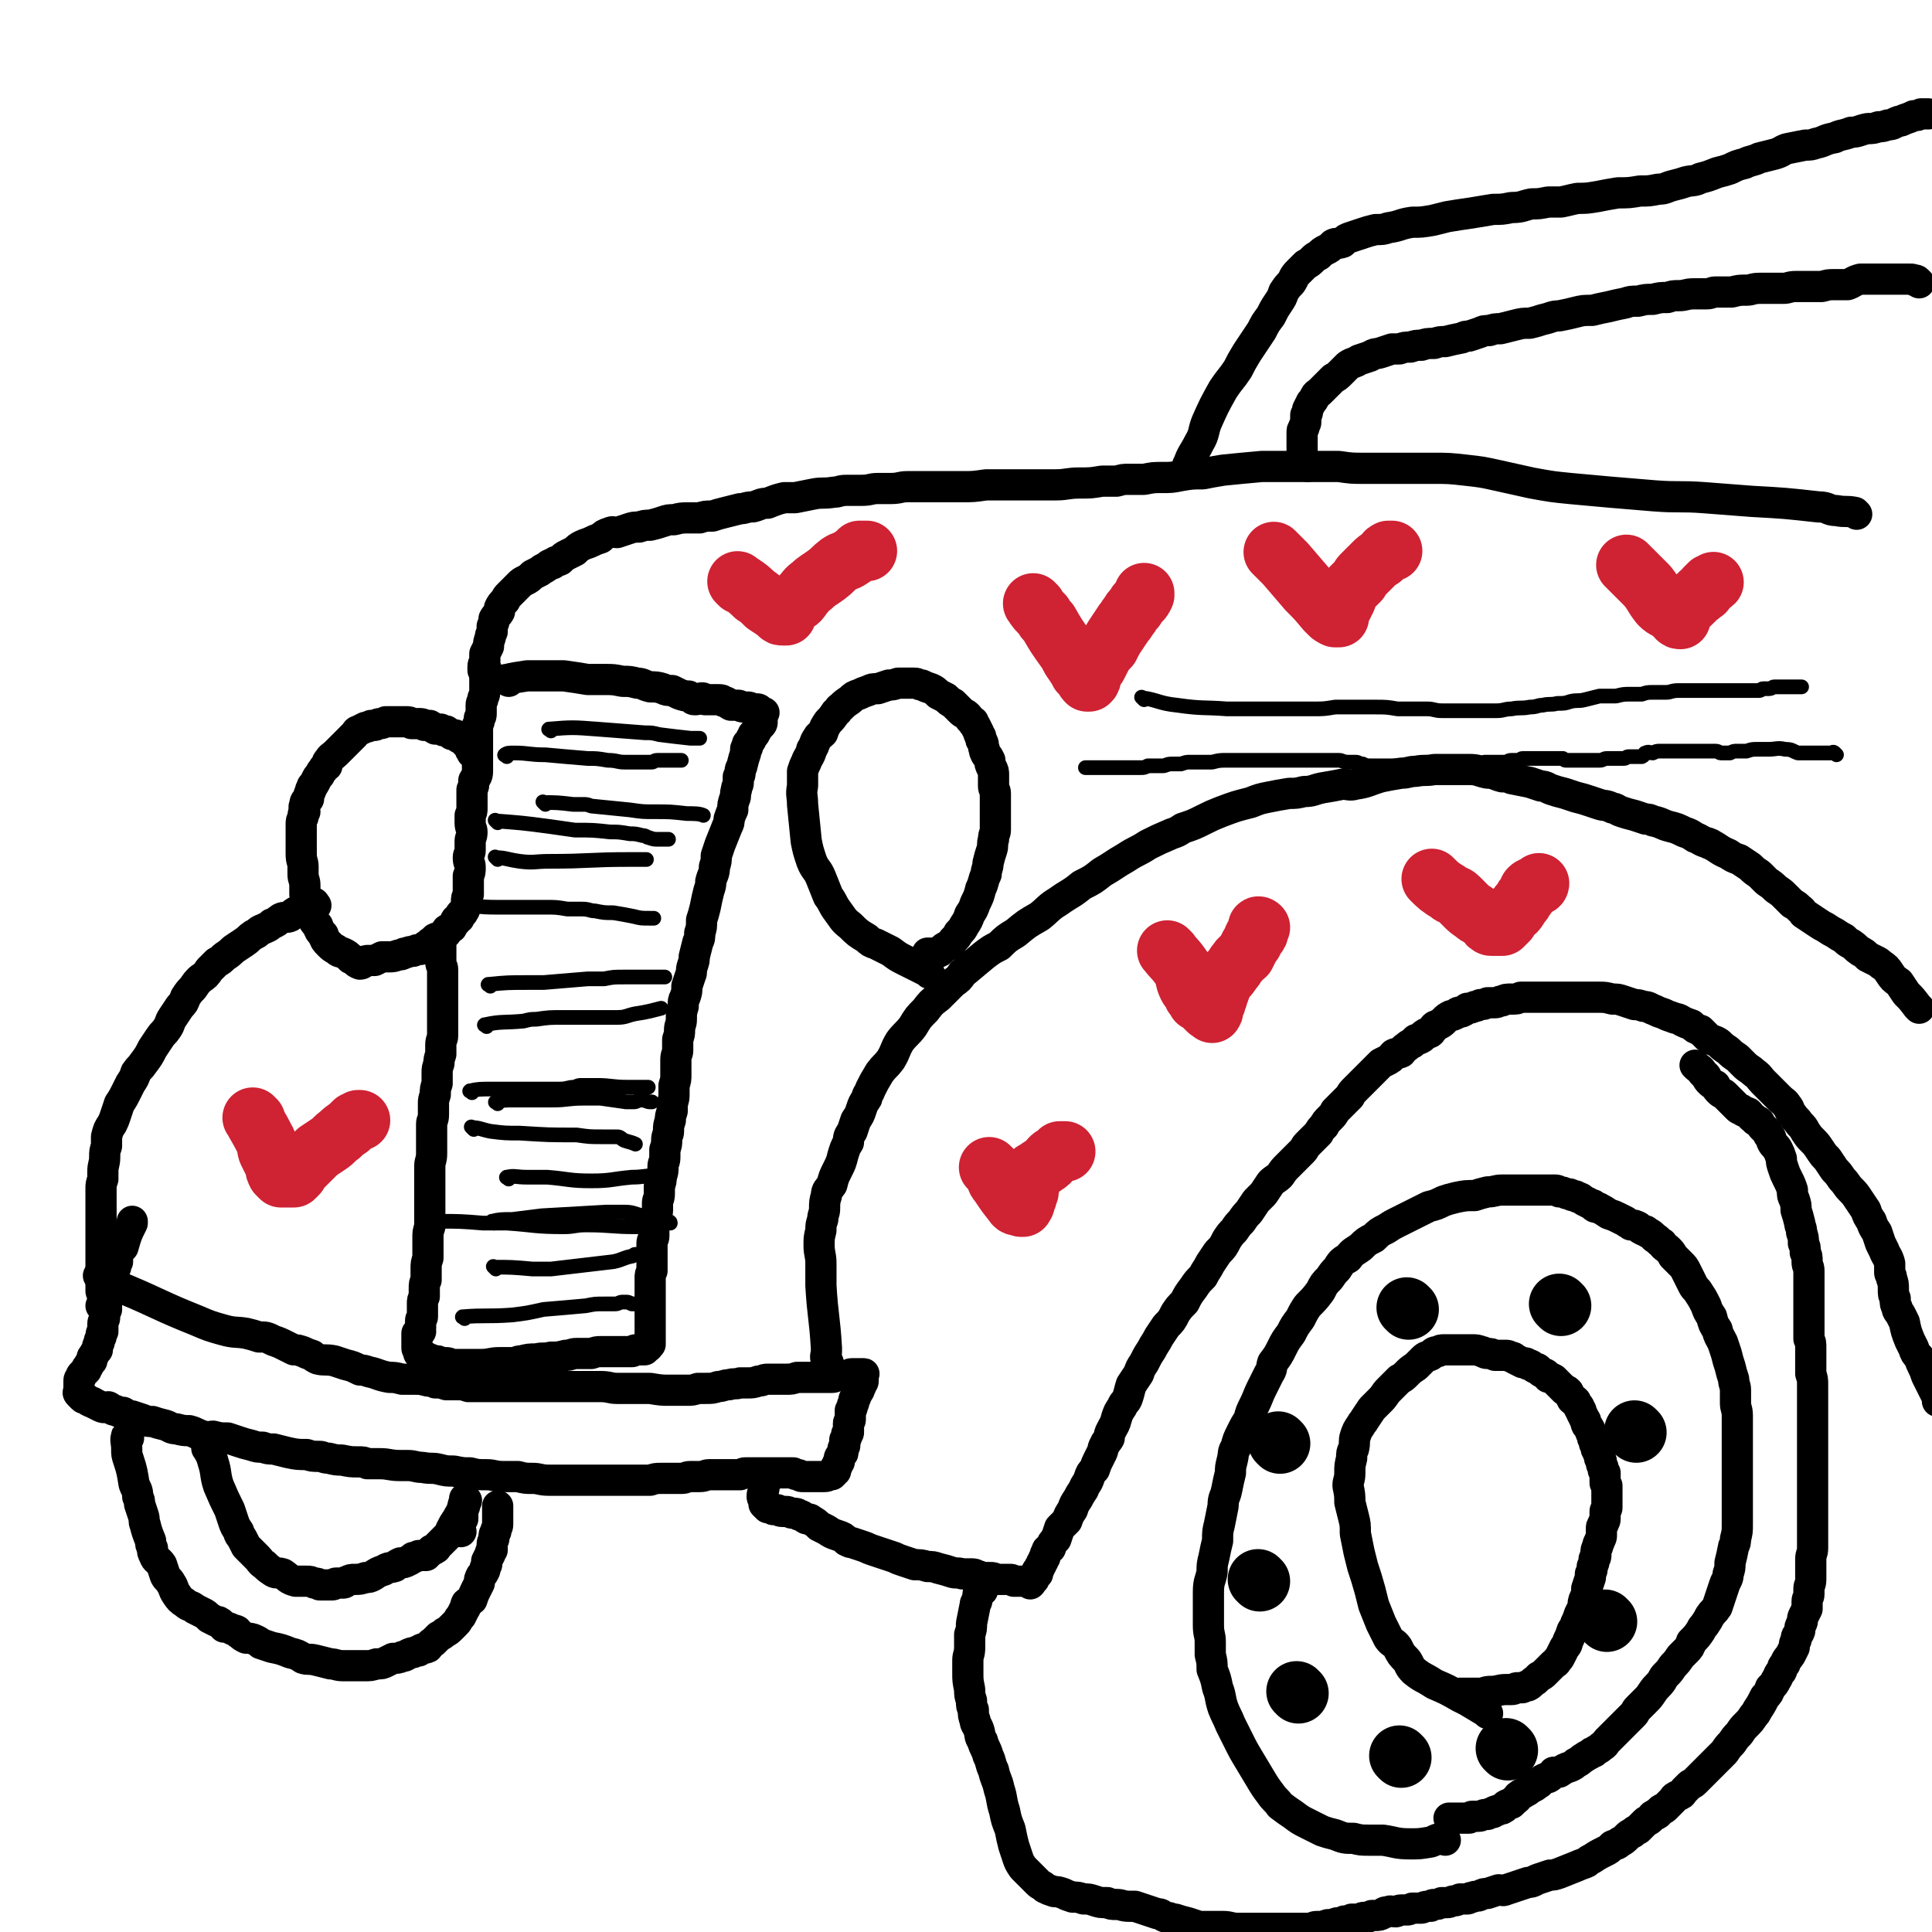
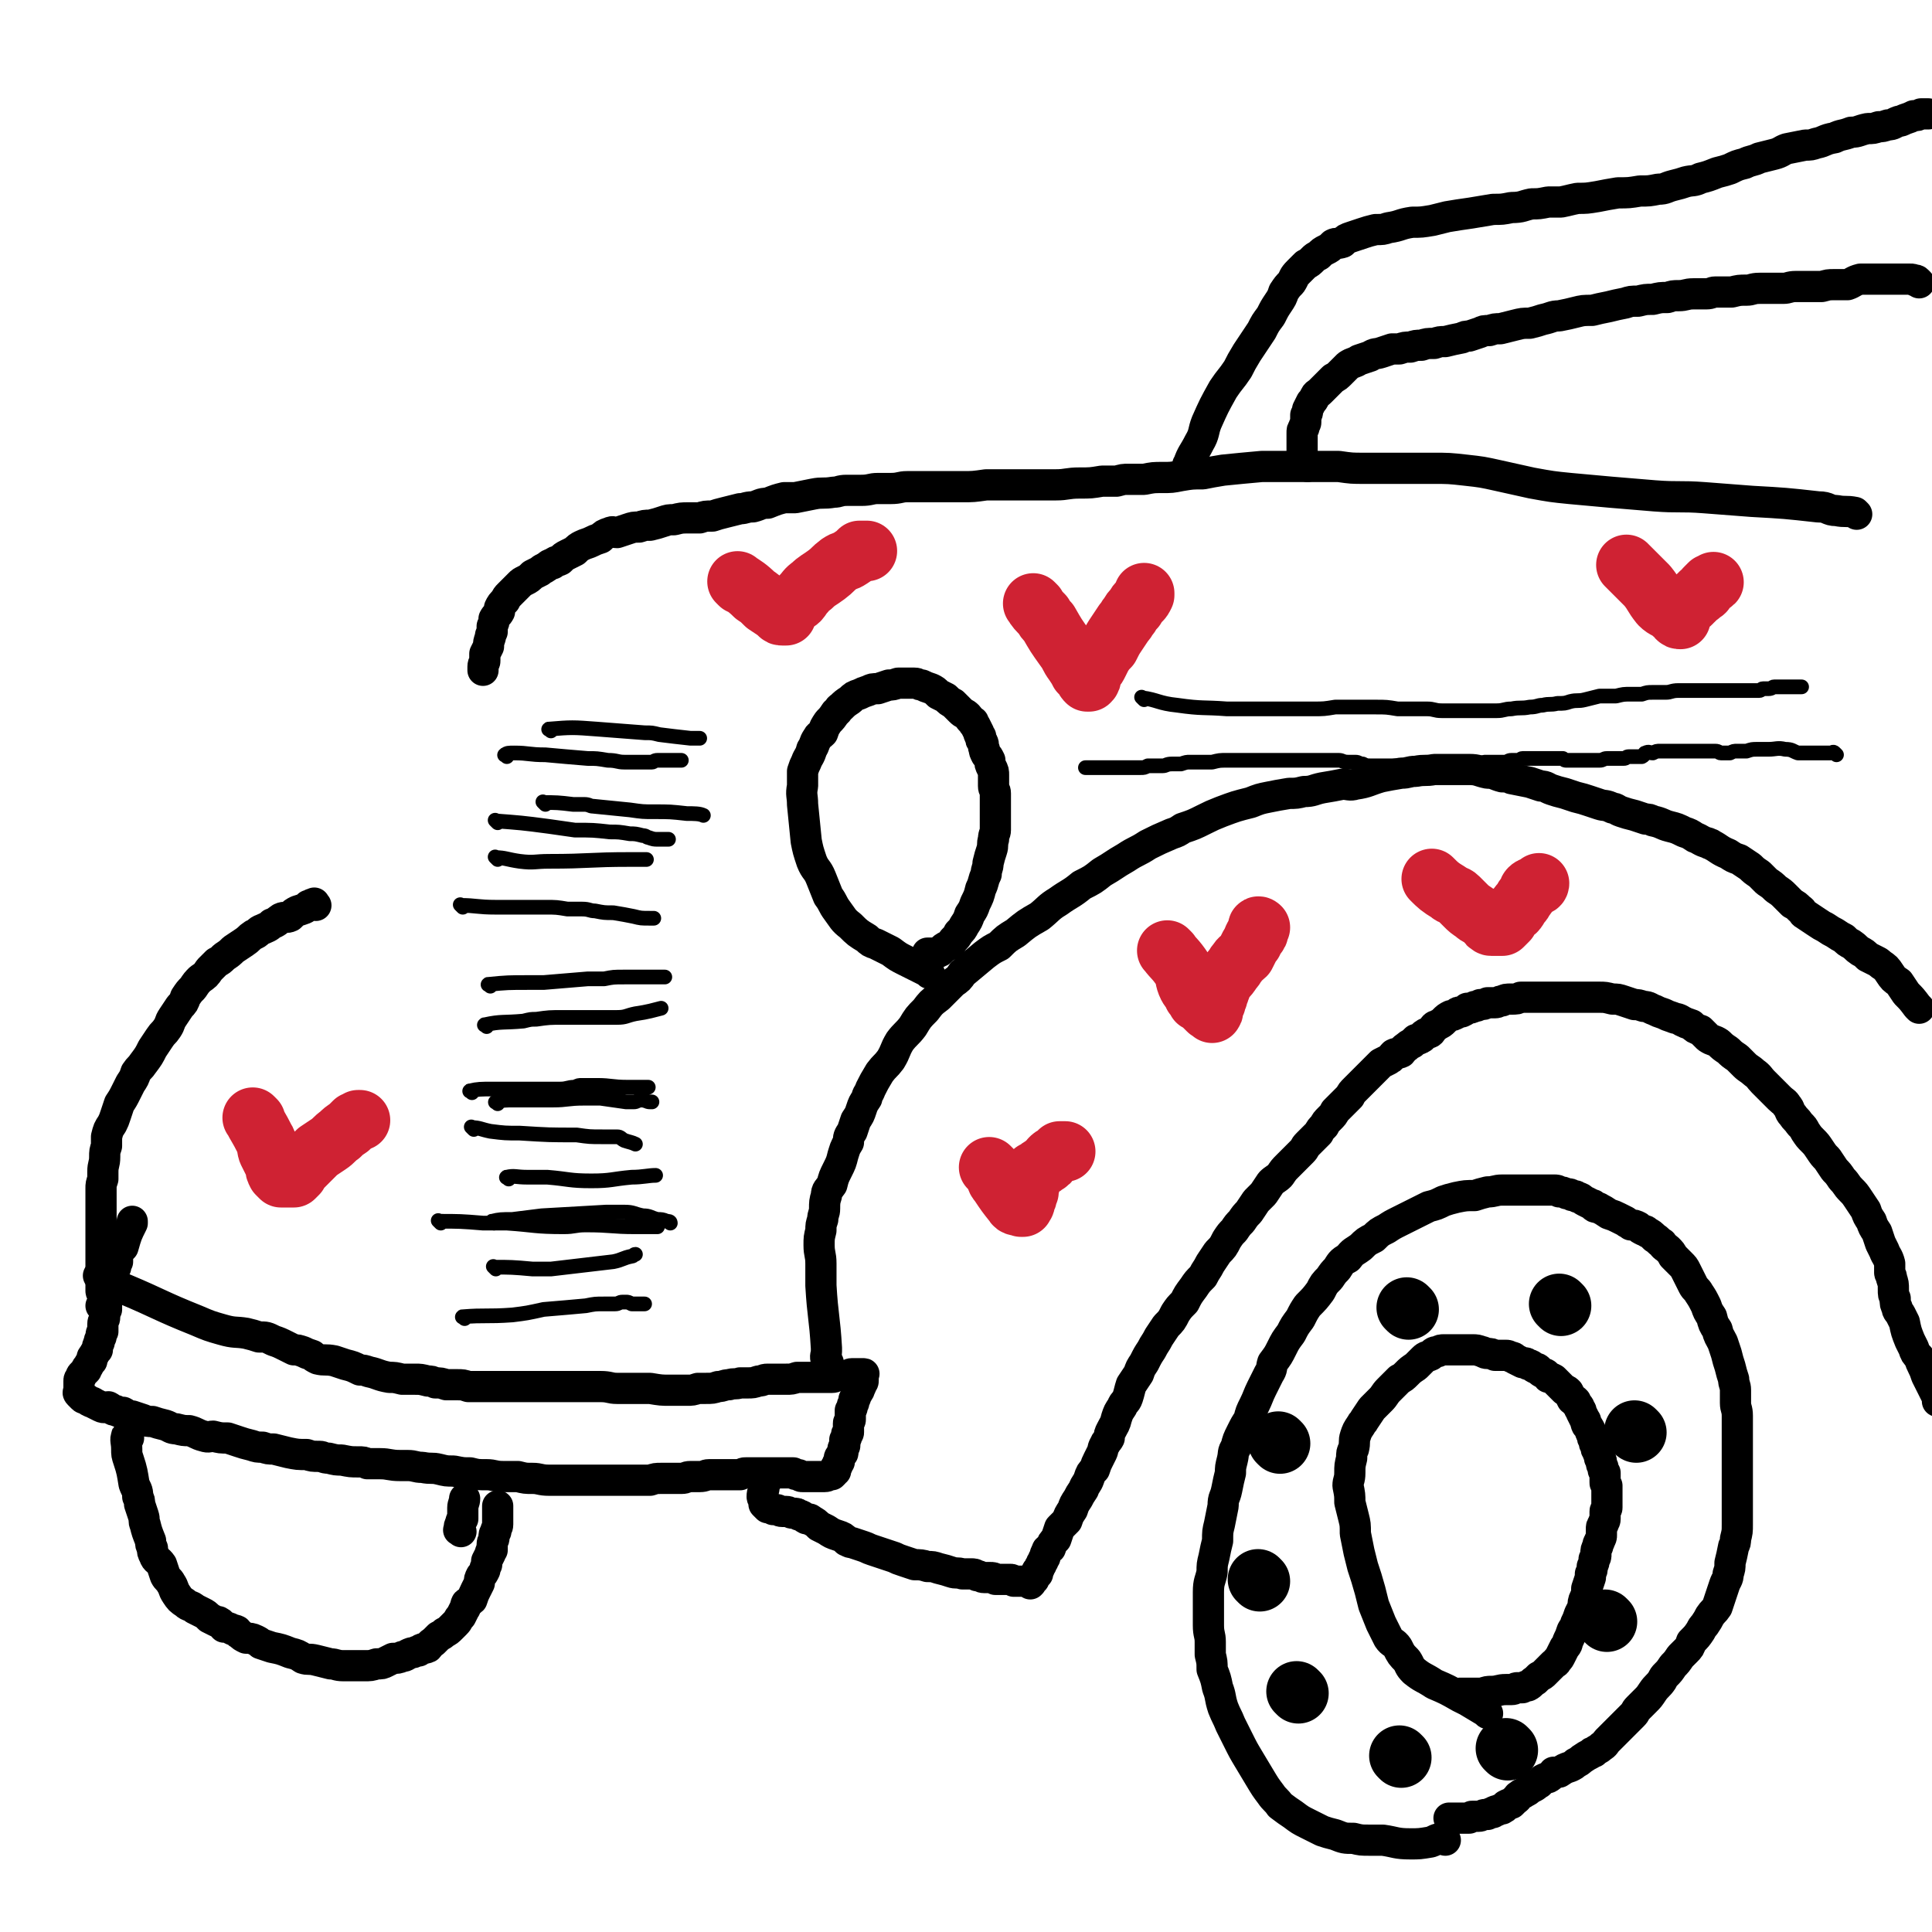
<svg xmlns="http://www.w3.org/2000/svg" viewBox="0 0 1052 1052" version="1.1">
  <g fill="none" stroke="#000000" stroke-width="17" stroke-linecap="round" stroke-linejoin="round">
    <path d="M1011,280c-1,-1 -1,-1 -1,-1 -5,-1 -5,0 -10,-1 -5,0 -4,-2 -10,-2 -18,-2 -18,-2 -36,-3 -13,-1 -13,-1 -26,-2 -13,-1 -14,0 -27,-1 -12,-1 -12,-1 -24,-2 -11,-1 -11,-1 -22,-2 -10,-1 -10,-1 -21,-3 -9,-2 -9,-2 -18,-4 -9,-2 -9,-2 -18,-3 -9,-1 -9,-1 -18,-1 -10,0 -10,0 -20,0 -9,0 -9,0 -17,0 -7,0 -7,0 -14,-1 -6,0 -6,0 -13,0 -9,0 -9,0 -19,0 -5,0 -5,0 -10,0 -11,1 -11,1 -21,2 -6,1 -6,1 -11,2 -6,0 -6,0 -12,1 -5,1 -5,1 -10,1 -5,0 -5,0 -10,1 -4,0 -4,0 -8,0 -4,0 -3,0 -7,1 -4,0 -4,0 -8,0 -6,1 -6,1 -12,1 -7,0 -7,1 -13,1 -8,0 -8,0 -16,0 -6,0 -6,0 -12,0 -5,0 -5,0 -10,0 -7,1 -7,1 -13,1 -5,0 -5,0 -9,0 -6,0 -6,0 -11,0 -5,0 -5,0 -10,0 -4,0 -4,1 -9,1 -3,0 -3,0 -7,0 -4,0 -4,1 -9,1 -4,0 -4,0 -8,0 -4,0 -4,1 -7,1 -6,1 -6,0 -11,1 -5,1 -5,1 -10,2 -3,0 -3,0 -6,0 -4,1 -4,1 -9,3 -4,0 -4,1 -8,2 -4,0 -4,1 -7,1 -4,1 -4,1 -8,2 -4,1 -4,1 -7,2 -4,0 -4,0 -7,1 -3,0 -3,0 -6,0 -4,0 -4,0 -8,1 -3,0 -3,0 -6,1 -3,1 -3,1 -7,2 -3,0 -3,0 -6,1 -3,0 -3,0 -6,1 -3,1 -3,1 -6,2 -2,0 -2,-1 -4,0 -3,1 -3,1 -5,3 -3,1 -3,1 -5,2 -2,1 -3,1 -5,2 -2,1 -2,1 -4,3 -2,1 -2,1 -4,2 -2,1 -2,1 -4,3 -2,1 -2,0 -4,2 -2,0 -2,1 -4,2 -1,1 -1,0 -3,2 -2,1 -2,1 -4,2 -2,2 -2,2 -4,3 -2,1 -2,1 -3,2 -2,2 -2,2 -3,3 -2,2 -2,2 -3,3 -1,1 -1,1 -2,3 -2,2 -2,2 -3,4 0,1 0,1 0,2 -1,2 -2,2 -3,4 0,2 0,2 -1,4 0,2 0,2 0,3 -1,2 -1,2 -1,3 -1,3 -1,3 -1,5 -1,2 -1,2 -2,4 0,2 0,2 0,4 0,1 -1,1 -1,3 0,0 0,1 0,2 " />
-     <path d="M265,365c-1,-1 -1,-2 -1,-1 -1,0 0,1 0,2 0,1 0,1 0,2 0,2 0,2 0,4 0,2 0,2 0,3 0,3 0,3 -1,5 0,2 -1,2 -1,4 0,2 0,2 0,4 0,2 0,2 -1,3 0,2 0,2 -1,4 0,2 0,2 0,4 0,3 0,3 0,5 0,3 0,3 0,6 0,2 0,2 0,5 0,2 0,2 0,5 0,3 -1,3 -2,5 0,3 0,3 -1,5 0,3 0,3 0,6 0,2 0,2 0,4 0,2 0,2 -1,4 0,2 0,2 0,4 0,3 1,3 1,5 0,3 -1,3 -1,5 0,3 0,3 0,5 0,2 -1,2 -1,4 0,3 1,3 1,5 0,3 0,3 -1,5 0,3 0,3 0,5 0,2 0,2 0,5 -1,2 -1,2 -1,4 0,2 0,2 -1,4 0,1 -1,1 -1,2 -2,1 -1,1 -2,3 -1,1 -2,0 -2,2 -1,1 -1,1 -2,3 0,0 -1,0 -2,1 -1,0 -1,1 -1,2 -2,1 -1,1 -3,2 -1,1 -1,0 -3,1 -1,1 -1,1 -2,2 -1,0 -1,1 -3,2 -1,1 -1,1 -3,2 -2,0 -2,0 -4,1 -3,0 -3,1 -5,1 -1,1 -2,1 -3,1 -3,1 -3,1 -5,1 -2,0 -2,0 -4,0 -2,1 -2,1 -4,2 -2,0 -2,0 -4,0 -2,0 -2,2 -4,2 -3,-1 -2,-2 -5,-3 -2,-2 -2,-2 -4,-3 -2,-1 -2,0 -4,-2 -2,-1 -2,-1 -4,-3 -2,-2 -2,-2 -3,-5 -2,-2 -2,-2 -3,-5 -2,-2 -2,-2 -3,-5 -2,-3 -2,-3 -2,-5 -1,-4 -1,-4 -2,-7 0,-3 0,-3 0,-5 0,-3 -1,-3 -1,-6 0,-2 0,-2 0,-4 0,-3 -1,-3 -1,-7 0,-2 0,-2 0,-4 0,-2 0,-2 0,-4 0,-2 0,-2 0,-4 0,-2 0,-2 0,-4 0,-2 0,-2 1,-4 0,-2 0,-2 1,-3 0,-2 -1,-2 0,-4 0,-2 1,-2 2,-3 0,-2 0,-2 1,-4 0,-2 1,-1 1,-3 1,-1 1,-1 2,-3 1,-2 1,-2 2,-3 1,-2 1,-2 2,-3 0,-1 1,-1 2,-2 0,-2 0,-2 1,-3 1,-2 2,-2 4,-4 1,-1 1,-1 2,-2 1,-1 1,-1 3,-3 1,-1 1,-1 3,-3 1,-1 1,-1 2,-2 1,-1 1,-2 2,-2 2,-1 2,-1 4,-2 1,0 1,0 3,-1 1,0 1,0 2,0 1,0 1,-1 3,-1 1,0 1,0 3,-1 1,0 1,0 2,0 1,0 1,0 3,0 2,0 2,0 3,0 2,0 2,0 3,0 2,0 2,0 3,1 2,0 2,0 4,0 2,0 2,0 3,1 1,0 1,0 3,0 2,1 1,1 3,2 1,0 1,0 3,0 1,1 1,1 3,1 1,1 2,1 3,2 2,0 2,0 3,1 1,1 1,1 2,1 2,1 1,1 3,3 0,0 0,0 0,0 1,1 1,1 2,2 0,1 0,1 0,1 0,1 1,0 1,1 0,0 0,0 0,1 " />
-     <path d="M277,371c-1,-1 -2,-1 -1,-1 4,-1 5,-1 11,-2 4,0 4,0 9,0 3,0 3,0 6,0 3,0 3,0 5,0 7,1 7,1 13,2 5,0 5,0 10,0 4,0 4,0 9,1 4,0 4,0 8,1 3,0 3,1 7,2 3,0 4,0 7,1 2,1 2,1 5,1 2,1 2,1 4,2 3,1 3,1 5,1 2,1 2,2 3,2 2,0 2,0 4,-1 1,0 1,0 2,1 1,0 1,0 2,0 3,0 3,0 5,0 2,0 2,0 3,1 2,0 2,1 4,2 2,0 2,0 4,0 1,0 1,1 3,1 1,0 1,0 2,0 1,0 1,0 3,1 1,0 1,0 2,0 1,0 1,0 2,1 0,0 0,1 0,1 0,0 1,0 2,0 0,0 -1,0 -1,1 0,1 0,1 0,2 0,0 0,0 0,1 0,0 0,0 0,1 0,0 0,0 0,0 0,1 0,1 -1,2 0,0 0,0 -1,1 0,0 0,0 -1,1 0,1 0,1 -1,2 0,1 0,1 -1,1 0,1 0,1 -1,2 0,1 0,1 -1,2 0,0 0,0 -1,1 0,1 0,1 0,2 0,0 -1,0 -1,1 0,1 0,1 0,2 -1,3 -1,3 -2,7 0,1 -1,1 -1,3 0,2 0,2 -1,3 0,2 0,2 0,3 0,2 -1,2 -1,4 -1,3 0,3 -1,5 -1,3 -1,3 -1,6 -1,2 -1,2 -2,5 0,2 0,2 -1,4 -2,5 -2,5 -4,10 -1,3 -1,3 -2,6 0,3 0,3 -1,6 0,4 -1,4 -2,8 0,2 0,2 -1,5 -1,4 -1,4 -2,9 -1,4 -1,4 -2,7 0,4 0,4 -1,7 0,3 0,3 -1,5 -1,4 -1,4 -2,8 0,2 0,2 -1,5 -1,3 0,3 -1,5 -1,3 -1,3 -2,6 0,3 0,3 -1,6 -1,2 -1,2 -1,5 -1,3 -1,4 -1,7 0,3 -1,3 -1,6 0,2 0,2 -1,5 0,3 0,3 0,6 0,2 -1,2 -1,5 0,1 0,1 0,3 0,3 0,3 0,5 0,3 0,3 -1,6 0,2 0,2 0,4 0,3 0,3 -1,6 0,2 0,2 0,4 -1,3 -1,3 -1,5 -1,3 -1,3 -1,6 0,2 -1,2 -1,5 0,2 0,2 -1,5 0,2 0,2 0,4 0,3 -1,3 -1,5 0,3 0,3 -1,6 0,2 0,2 -1,5 0,2 0,2 0,4 0,3 -1,3 -1,5 0,2 0,2 0,4 0,2 -1,2 -1,4 -1,2 0,2 -1,4 0,2 0,2 0,3 0,2 0,2 0,3 0,2 -1,2 -1,4 0,2 0,2 0,4 0,1 0,1 0,3 0,1 0,1 0,3 0,1 0,1 0,3 0,1 0,1 0,2 -1,2 -1,2 -1,4 0,1 0,1 0,2 0,1 0,1 0,3 0,1 0,1 0,2 0,1 0,1 0,2 0,1 0,1 0,3 0,1 0,1 0,2 0,2 0,2 0,5 0,1 0,1 0,2 0,1 0,1 0,3 0,1 0,1 0,1 0,1 0,1 0,3 0,0 0,0 0,1 0,1 0,1 0,2 0,1 0,1 0,2 0,1 0,1 0,2 0,0 0,0 0,1 -1,1 -1,1 -1,1 0,1 -1,0 -1,1 0,0 0,0 -1,0 0,0 0,1 0,1 -1,0 -1,0 -1,0 -1,0 -1,0 -1,0 0,0 0,0 -1,0 0,0 0,0 -1,0 0,0 -1,0 -1,0 -1,0 -1,1 -2,1 -1,0 -1,0 -1,0 -1,0 -1,0 -2,0 -1,0 -1,0 -2,0 -1,0 -1,0 -2,0 -1,0 -1,0 -2,0 -1,0 -1,0 -3,0 -2,0 -2,0 -5,0 -2,0 -2,0 -5,1 -4,0 -4,0 -8,0 -3,0 -3,1 -6,1 -4,1 -4,1 -8,1 -4,1 -4,0 -8,1 -4,0 -4,0 -8,1 -3,0 -2,1 -5,1 -3,0 -3,0 -7,0 -5,0 -5,1 -10,1 -2,0 -2,0 -4,0 -2,0 -2,0 -4,0 -2,0 -2,0 -4,0 -2,0 -2,0 -4,0 -1,0 -1,-1 -3,-1 -1,0 -1,0 -3,0 -1,0 -1,-1 -2,-1 -1,0 -1,0 -2,0 -1,0 -1,-1 -2,-1 -1,0 -1,0 -2,-1 -1,0 -1,0 -2,-1 0,0 0,0 -1,0 0,0 0,0 -1,-1 0,0 0,0 0,-1 0,-1 -1,-1 -1,-2 0,0 0,0 0,-1 0,-1 0,-1 0,-1 0,-2 0,-2 0,-3 0,-1 0,-1 0,-1 0,-1 0,-1 0,-2 1,-1 1,0 2,-1 0,-1 -1,-1 0,-2 0,-1 0,-1 0,-2 0,-1 0,-1 0,-2 0,-1 1,-1 1,-2 0,-1 0,-1 0,-2 0,-1 0,-1 0,-2 0,-1 0,-1 0,-3 0,-2 0,-2 1,-4 0,-2 0,-2 0,-4 0,-3 0,-3 1,-5 0,-3 0,-3 0,-6 0,-3 0,-3 1,-6 0,-2 0,-2 0,-5 0,-3 0,-3 0,-6 0,-3 0,-3 1,-6 0,-3 0,-3 0,-6 0,-3 0,-3 0,-6 0,-2 0,-2 0,-5 0,-2 0,-2 0,-4 0,-2 0,-2 0,-4 0,-2 0,-2 0,-4 0,-2 0,-2 0,-4 0,-3 1,-3 1,-7 0,-2 0,-2 0,-5 0,-2 0,-2 0,-5 0,-3 0,-3 0,-6 0,-2 1,-2 1,-5 0,-3 0,-3 0,-6 0,-2 0,-2 1,-5 0,-3 0,-3 1,-6 0,-3 0,-3 0,-6 0,-2 0,-2 1,-5 0,-2 0,-2 1,-5 0,-2 0,-2 0,-5 0,-3 1,-3 1,-5 0,-3 0,-3 0,-5 0,-1 0,-1 0,-3 0,-3 0,-3 0,-7 0,-2 0,-2 0,-4 0,-3 0,-3 0,-5 0,-2 0,-2 0,-4 0,-2 0,-2 0,-5 0,-1 0,-2 0,-3 0,-2 -1,-2 -1,-4 0,-2 0,-2 0,-5 0,-2 0,-2 0,-4 0,-1 0,-2 0,-3 " />
    <path d="M506,530c-1,-1 -1,-1 -1,-1 -6,-3 -6,-3 -12,-6 -4,-2 -4,-2 -8,-5 -4,-2 -4,-2 -8,-4 -3,-1 -3,-1 -5,-3 -5,-3 -5,-3 -9,-7 -4,-3 -4,-4 -7,-8 -3,-4 -2,-4 -5,-8 -2,-5 -2,-5 -4,-10 -2,-5 -3,-4 -5,-9 -2,-6 -2,-6 -3,-11 -1,-10 -1,-10 -2,-20 0,-5 -1,-5 0,-10 0,-4 0,-4 0,-8 1,-3 1,-3 2,-5 1,-3 2,-3 3,-7 2,-3 1,-3 3,-6 1,-2 1,-1 3,-3 1,-3 1,-3 3,-6 2,-2 2,-2 4,-5 2,-1 1,-2 3,-3 2,-2 2,-2 5,-4 2,-2 2,-2 5,-3 2,-1 2,-1 5,-2 2,-1 2,-1 5,-1 3,-1 3,-1 6,-2 2,0 2,0 5,-1 2,0 2,0 4,0 3,0 3,0 5,0 2,0 2,1 4,1 2,1 2,1 5,2 2,1 2,1 4,3 2,1 2,1 4,2 2,2 2,2 4,3 2,2 2,2 4,4 2,2 2,1 4,3 1,1 1,2 3,3 0,1 0,1 1,2 1,2 1,2 2,4 0,1 0,1 1,2 0,2 0,2 1,3 1,2 0,2 1,4 0,1 0,1 1,3 1,1 1,1 2,3 0,2 0,2 1,4 1,2 1,2 1,4 0,1 0,1 0,2 0,2 0,2 0,4 0,2 1,2 1,4 0,2 0,2 0,4 0,2 0,2 0,5 0,2 0,2 0,5 0,3 0,3 0,6 0,2 -1,2 -1,5 -1,3 0,3 -1,6 -1,3 -1,3 -2,7 0,3 -1,3 -1,6 -2,4 -1,4 -3,8 -1,4 -1,4 -3,8 -1,3 -1,3 -3,6 -1,3 -1,3 -3,6 -1,2 -1,2 -3,4 -1,2 -1,2 -3,4 -1,2 -1,2 -3,3 -2,1 -2,1 -4,3 -1,0 -1,1 -3,1 -2,0 -2,0 -3,0 -1,0 -1,0 -1,0 " />
    <path d="M172,493c-1,-1 -1,-2 -1,-1 -2,0 -1,1 -3,1 -2,2 -3,2 -6,3 -2,1 -2,1 -4,3 -2,1 -3,0 -5,1 -3,2 -2,2 -5,3 -2,2 -3,2 -5,3 -3,1 -2,2 -5,3 -3,2 -2,2 -5,4 -3,2 -3,2 -6,4 -2,2 -2,2 -5,4 -2,2 -2,2 -4,3 -2,2 -2,2 -4,4 -2,3 -2,3 -5,5 -2,2 -2,2 -4,5 -2,2 -2,2 -4,5 -1,3 -1,3 -3,5 -2,3 -2,3 -4,6 -2,3 -1,3 -3,6 -2,3 -2,2 -4,5 -2,3 -2,3 -4,6 -2,4 -2,4 -5,8 -2,3 -2,2 -4,5 -1,3 -1,3 -3,6 -1,2 -1,2 -2,4 -2,4 -2,4 -4,7 -1,3 -1,3 -2,6 -1,3 -1,3 -2,5 -2,3 -2,3 -3,7 0,2 0,2 0,5 -1,3 -1,3 -1,6 0,4 -1,4 -1,8 0,2 0,2 0,4 -1,3 -1,3 -1,5 0,3 0,3 0,5 0,3 0,3 0,5 0,3 0,3 0,5 0,3 0,3 0,5 0,3 0,3 0,5 0,3 0,3 0,6 0,2 0,2 0,4 0,2 0,2 0,4 0,2 0,2 0,3 0,3 0,3 0,6 0,2 0,2 0,4 0,2 0,2 0,4 0,1 1,1 1,3 0,1 0,1 0,3 0,1 0,1 0,2 0,0 0,0 0,1 0,0 0,-1 -1,-1 " />
    <path d="M55,696c-1,-1 -2,-2 -1,-1 3,2 4,3 9,5 2,1 2,1 5,2 19,8 19,9 39,17 7,3 7,3 14,5 7,2 7,1 13,2 4,1 4,1 7,2 4,0 4,0 8,2 3,1 3,1 7,3 2,1 2,1 4,2 2,0 2,0 5,1 2,1 2,1 5,2 1,1 1,1 3,2 4,1 4,0 9,1 3,1 3,1 6,2 4,1 4,1 8,3 2,0 2,0 5,1 5,1 5,2 11,3 3,0 3,0 7,1 3,0 3,0 7,0 3,0 3,0 7,1 2,0 2,0 4,1 3,0 3,0 6,1 3,0 3,0 6,0 3,0 3,0 6,1 3,0 3,0 6,0 3,0 3,0 7,0 3,0 3,0 6,0 3,0 3,0 7,0 4,0 4,0 8,0 4,0 4,0 7,0 4,0 4,0 8,0 5,0 5,0 9,0 4,0 4,0 8,0 3,0 3,0 6,0 5,0 5,1 9,1 3,0 3,0 6,0 4,0 4,0 7,0 3,0 3,0 5,0 6,1 6,1 11,1 2,0 2,0 4,0 3,0 3,0 5,0 3,0 3,0 6,-1 2,0 2,0 4,0 4,0 4,0 7,-1 3,0 3,-1 6,-1 3,-1 3,0 6,-1 2,0 2,0 4,0 3,0 3,0 6,-1 3,0 2,-1 5,-1 3,0 3,0 5,0 3,0 3,0 5,0 3,0 3,0 6,-1 2,0 2,0 5,0 2,0 2,0 4,0 1,0 1,0 3,0 2,0 2,0 4,0 2,0 2,0 3,0 2,0 2,-1 4,-1 1,0 1,0 3,0 1,0 1,0 2,0 1,0 0,-1 2,-1 0,0 1,0 2,0 1,0 1,0 2,0 0,0 0,0 1,0 0,0 0,0 1,0 0,0 0,0 0,0 1,0 0,0 0,1 0,1 0,1 0,3 0,0 0,0 0,0 0,1 -1,1 -1,1 0,1 0,2 -1,3 0,1 0,1 -1,2 0,1 0,0 -1,2 0,1 0,1 -1,2 0,1 0,1 0,1 0,2 -1,1 -1,3 0,1 0,1 -1,2 0,1 0,1 0,2 0,1 0,1 0,3 0,1 -1,1 -1,2 0,1 0,1 0,3 0,1 0,1 0,2 0,1 -1,0 -1,1 0,2 0,2 -1,3 0,1 0,1 0,3 0,1 -1,1 -1,2 0,0 0,1 0,1 0,2 0,1 -1,2 0,1 -1,1 -1,2 0,1 0,1 0,2 0,0 0,0 -1,1 0,0 0,0 0,1 0,0 0,0 -1,1 0,1 0,1 0,2 0,0 -1,0 -1,1 0,0 0,0 -1,1 0,0 -1,0 -1,0 -1,0 -1,1 -3,1 0,0 -1,0 -1,0 -1,0 -1,0 -2,0 -2,0 -2,0 -3,0 -1,0 -1,0 -3,0 -1,0 -1,0 -3,0 -1,0 -1,0 -2,-1 -2,0 -2,0 -3,-1 -2,0 -2,0 -3,0 -1,0 -1,0 -3,0 -1,0 -1,0 -2,0 -1,0 -1,0 -3,0 -1,0 -1,0 -2,0 -1,0 -1,0 -3,0 -1,0 -1,0 -2,0 -1,0 -1,0 -2,0 -1,0 -1,0 -3,0 -1,0 -1,0 -3,0 -1,0 -1,0 -3,1 -1,0 -1,0 -3,0 -1,0 -1,0 -3,0 -2,0 -2,0 -3,0 -2,0 -2,0 -4,0 -2,0 -2,0 -4,0 -2,0 -2,1 -5,1 -3,0 -3,0 -5,0 -3,0 -2,1 -5,1 -3,0 -3,0 -6,0 -2,0 -2,0 -5,0 -3,0 -3,0 -6,1 -2,0 -2,0 -5,0 -3,0 -3,0 -6,0 -3,0 -3,0 -6,0 -3,0 -3,0 -6,0 -2,0 -2,0 -5,0 -3,0 -3,0 -7,0 -3,0 -3,0 -7,0 -2,0 -2,0 -4,0 -5,0 -5,0 -9,0 -5,0 -5,-1 -9,-1 -4,0 -4,0 -8,-1 -4,0 -4,0 -8,0 -5,0 -5,-1 -9,-1 -5,0 -5,0 -9,-1 -4,0 -4,0 -9,-1 -4,0 -4,0 -8,-1 -4,-1 -4,0 -9,-1 -4,0 -4,-1 -8,-1 -2,0 -2,0 -4,0 -6,0 -6,-1 -11,-1 -3,0 -3,0 -7,0 -2,-1 -2,-1 -5,-1 -4,0 -4,0 -9,-1 -3,0 -3,0 -7,-1 -3,0 -3,-1 -5,-1 -4,0 -4,0 -7,-1 -5,0 -5,0 -10,-1 -4,-1 -4,-1 -8,-2 -3,0 -3,0 -6,-1 -3,0 -3,0 -6,-1 -4,-1 -4,-1 -7,-2 -3,-1 -3,-1 -6,-2 -4,0 -4,0 -8,-1 -2,0 -2,1 -5,0 -4,-1 -4,-2 -8,-3 -3,0 -3,0 -7,-1 -3,0 -3,-1 -6,-2 -4,-1 -4,-1 -7,-2 -3,0 -3,0 -5,-1 -3,-1 -3,-1 -6,-2 -3,0 -3,-1 -5,-2 -2,0 -2,0 -4,-1 -2,0 -2,-1 -4,-2 -2,0 -2,1 -4,0 -2,-1 -2,-1 -4,-2 -1,-1 -1,0 -2,-1 -1,0 -1,-1 -2,-1 -1,-1 -1,0 -2,-1 0,0 0,0 -1,-1 0,0 0,0 -1,-1 0,0 0,0 0,0 -1,-1 0,-1 0,-1 0,-1 0,-1 0,-1 0,-1 0,-1 0,-2 0,0 0,0 0,-1 0,-1 0,-1 0,-2 0,-1 0,-1 1,-2 0,-1 0,-1 1,-2 1,-1 1,-1 2,-2 0,-1 0,-1 1,-2 1,-2 1,-2 2,-3 0,-2 0,-2 1,-3 1,-2 1,-2 2,-3 0,-2 0,-2 1,-4 0,-1 0,-1 1,-3 0,-2 0,-2 1,-3 0,-2 0,-2 0,-4 0,-2 1,-2 1,-4 0,-2 0,-2 1,-4 0,-2 0,-2 0,-4 0,-2 1,-2 1,-4 0,-2 0,-2 1,-4 0,-2 0,-1 1,-3 0,-2 0,-2 1,-4 0,-2 0,-2 1,-4 0,-2 0,-2 1,-3 0,-1 0,-1 0,-2 0,-2 0,-2 1,-4 1,-1 1,-1 2,-2 2,-7 2,-7 5,-13 0,-1 0,-1 0,-1 " />
    <path d="M417,807c-1,-1 -1,-2 -1,-1 -1,0 0,1 0,3 0,0 0,0 0,1 0,2 -1,2 -1,5 0,1 1,1 1,3 0,0 0,1 0,1 1,1 1,1 2,2 1,0 1,0 3,1 1,0 1,0 2,0 1,0 1,1 3,1 1,0 1,0 2,0 2,0 2,1 4,1 2,0 2,0 3,1 2,0 2,1 4,2 2,0 2,0 3,1 2,1 2,1 4,3 2,1 2,1 4,2 3,2 3,2 6,3 3,1 3,1 5,3 1,0 1,1 3,1 3,1 3,1 6,2 3,1 2,1 5,2 3,1 3,1 6,2 3,1 3,1 6,2 2,1 2,1 5,2 3,1 3,1 6,2 3,0 4,0 7,1 3,0 3,0 6,1 4,1 4,1 7,2 3,1 3,0 6,1 2,0 2,0 5,0 1,0 2,0 3,1 2,0 2,1 4,1 2,0 2,0 3,0 2,0 2,0 3,1 1,0 1,0 2,0 2,0 2,0 3,0 1,0 2,0 3,0 1,0 1,0 2,1 1,0 1,0 2,0 1,0 1,0 3,0 1,0 1,0 2,0 0,0 0,0 1,0 0,0 0,0 1,1 0,0 0,1 0,0 1,0 0,0 1,-1 0,-1 0,0 1,-1 0,-1 0,-1 0,-2 1,-1 1,-1 2,-1 0,-1 -1,-1 0,-2 0,0 0,0 1,-1 0,-1 0,-1 1,-2 0,-1 0,-1 1,-2 0,-1 0,-1 1,-2 0,-1 0,-2 1,-3 0,-2 1,-1 2,-2 1,-3 1,-3 3,-5 1,-3 1,-3 2,-6 2,-2 2,-2 4,-4 1,-3 1,-3 3,-6 1,-3 1,-3 3,-6 1,-2 1,-2 3,-5 1,-3 2,-3 3,-6 1,-3 1,-3 3,-5 1,-3 1,-3 2,-5 1,-2 1,-2 2,-4 1,-2 0,-2 2,-5 0,-1 1,-1 2,-3 0,-2 0,-2 1,-4 2,-4 2,-3 3,-7 1,-3 1,-3 3,-6 1,-3 2,-2 3,-5 1,-3 1,-4 2,-7 2,-3 2,-3 4,-6 1,-3 1,-3 3,-6 2,-4 2,-4 4,-7 2,-4 2,-3 4,-7 2,-3 2,-3 4,-6 3,-3 3,-3 5,-7 2,-3 2,-3 5,-6 2,-4 2,-4 5,-8 2,-3 2,-3 5,-6 2,-4 2,-3 4,-7 2,-3 2,-3 4,-6 3,-3 3,-3 5,-7 2,-3 2,-3 4,-5 2,-3 2,-3 4,-5 2,-3 2,-3 4,-5 2,-3 2,-3 4,-6 2,-2 2,-2 4,-4 2,-3 2,-3 4,-6 2,-2 3,-2 5,-4 2,-3 2,-3 4,-5 2,-2 2,-2 4,-4 2,-2 2,-2 4,-4 2,-2 1,-2 3,-4 1,-1 1,-1 2,-2 2,-2 2,-2 4,-4 1,-2 1,-2 3,-4 1,-2 1,-2 3,-4 2,-2 2,-2 3,-4 2,-2 2,-2 4,-4 2,-2 2,-2 4,-4 1,-2 1,-2 3,-4 2,-2 2,-2 3,-3 2,-2 2,-2 4,-4 2,-2 2,-2 3,-3 2,-2 2,-2 4,-4 2,-1 2,-1 4,-2 2,-1 1,-1 3,-3 2,-1 2,0 4,-1 1,-1 1,-2 3,-3 1,-1 1,-1 3,-2 1,-1 1,-1 2,-2 1,0 2,0 3,-1 1,0 0,-1 2,-2 1,-1 2,0 3,-1 1,-1 1,-2 2,-3 1,-1 1,0 2,-1 2,-1 2,-1 3,-2 2,-2 2,-2 4,-3 1,0 1,0 3,-1 1,-1 1,-1 3,-1 2,-1 2,-1 3,-2 2,0 2,0 4,-1 1,0 1,0 3,-1 2,0 2,0 4,-1 2,0 2,0 4,0 2,0 2,-1 4,-1 2,-1 2,-1 5,-1 3,0 3,0 5,-1 2,0 2,0 5,0 3,0 3,0 6,0 6,0 6,0 12,0 3,0 3,0 6,0 3,0 3,0 6,0 4,0 4,0 8,0 3,0 3,0 7,1 3,0 3,0 6,1 3,1 3,1 6,2 2,0 2,0 5,1 3,0 3,1 6,2 2,1 2,1 5,2 2,1 2,1 5,2 2,1 2,0 5,2 2,1 2,1 5,2 2,2 2,2 5,3 2,2 2,2 4,4 3,2 3,1 6,3 2,2 2,2 5,4 2,2 2,2 5,4 2,2 2,2 4,4 2,2 3,2 5,4 3,2 3,3 5,5 3,3 3,3 5,5 2,2 2,2 4,4 2,2 3,2 4,4 2,2 1,3 3,5 2,3 2,2 4,5 2,2 2,2 3,4 2,3 2,3 4,5 2,2 2,2 4,5 2,3 2,3 4,5 2,3 2,3 4,6 2,2 2,2 4,5 3,3 2,3 5,6 2,2 2,2 4,5 2,3 2,3 4,6 1,3 1,3 3,6 1,3 1,3 3,6 1,3 1,3 2,6 1,2 1,2 2,4 1,3 2,3 3,7 0,2 0,2 0,5 0,1 1,1 1,3 1,3 1,3 1,6 0,3 0,3 1,5 0,3 0,3 1,5 0,2 1,2 2,4 1,2 1,2 2,4 1,5 1,5 3,10 1,2 1,2 2,4 1,3 1,3 3,5 1,3 1,3 2,5 1,2 1,2 2,5 1,2 1,2 2,4 1,2 1,2 2,4 1,2 1,2 2,4 0,1 0,1 0,2 " />
-     <path d="M535,866c-1,-1 -1,-2 -1,-1 -2,2 -1,3 -2,6 0,2 -1,1 -1,3 -1,5 -1,5 -2,10 0,3 0,3 -1,6 0,4 0,4 0,7 0,4 -1,4 -1,7 0,3 0,4 0,7 0,4 0,4 1,9 0,3 0,3 1,6 0,3 0,3 1,5 0,3 0,3 1,6 0,2 1,2 2,5 1,3 0,3 2,6 1,4 2,4 3,8 2,4 1,4 3,8 1,5 2,5 3,10 2,6 1,6 3,12 1,5 1,5 3,10 1,5 1,5 2,9 1,3 1,3 2,6 1,3 1,3 3,6 2,2 2,2 4,4 2,2 2,2 4,4 2,2 2,1 4,3 2,1 2,1 5,2 2,0 2,0 5,1 2,1 2,1 5,2 3,0 3,0 6,1 3,0 3,0 6,1 3,1 3,1 7,1 2,1 2,1 5,1 3,0 3,1 7,1 1,0 1,0 3,0 3,1 3,1 6,2 3,1 3,1 6,2 3,0 2,1 5,2 3,0 2,1 5,1 3,1 3,1 7,2 3,1 3,1 6,2 3,0 3,0 5,0 4,0 4,0 8,0 4,0 4,1 8,1 4,0 4,0 8,0 5,0 5,0 9,0 4,0 4,0 8,0 4,0 4,0 8,0 2,0 2,0 5,0 3,0 3,-1 5,-1 3,0 3,0 6,-1 2,0 2,0 5,-1 2,0 2,0 4,-1 2,0 2,0 4,-1 2,0 2,0 4,0 1,0 1,-1 3,-1 2,0 2,0 4,-1 1,0 1,0 2,0 2,0 2,0 4,-1 1,-1 1,-1 3,-1 1,-1 2,0 4,0 1,0 1,-1 3,-1 1,0 1,0 3,0 1,0 1,0 3,-1 1,0 1,0 3,0 1,0 1,0 2,0 1,0 1,-1 3,-1 1,0 1,0 2,0 1,-1 1,-1 2,-1 2,0 2,0 4,-1 2,0 2,0 3,0 2,0 2,-1 4,-1 1,0 1,0 3,-1 2,0 2,0 4,0 1,0 1,-1 3,-1 2,-1 2,0 4,-1 2,-1 2,-1 4,-1 3,-1 3,-1 6,-2 2,0 2,1 4,0 3,-1 3,-1 6,-2 3,-1 3,-1 6,-2 3,0 3,-1 6,-2 3,-1 3,-1 6,-2 2,0 2,0 5,-1 5,-2 5,-2 10,-4 2,-1 3,-1 5,-2 1,-1 1,-1 3,-2 3,-2 3,-2 7,-4 2,-1 2,-1 4,-3 2,-1 2,0 4,-2 2,-1 2,-1 4,-3 1,-1 1,-1 3,-2 1,-1 1,-1 3,-2 1,-1 1,-1 2,-2 1,-1 1,-1 2,-2 1,-1 1,0 3,-2 1,-1 0,-1 2,-2 0,0 1,0 1,0 2,-1 1,-2 3,-3 1,0 1,0 2,-1 1,-1 1,-1 2,-2 1,-1 1,-1 2,-2 1,-1 0,-1 2,-2 0,0 1,0 2,-1 1,0 1,-1 2,-2 1,-1 1,-1 3,-3 1,-1 1,0 3,-2 1,-1 1,-1 2,-2 2,-2 2,-2 3,-3 1,-1 1,-1 3,-3 2,-2 2,-2 4,-4 2,-2 2,-2 4,-4 2,-3 2,-3 4,-5 2,-3 2,-3 4,-5 2,-3 2,-3 4,-5 2,-2 2,-2 4,-5 1,-1 1,-1 2,-3 2,-3 2,-3 4,-7 2,-2 2,-2 3,-5 2,-2 2,-2 3,-4 2,-3 1,-3 3,-5 1,-2 0,-2 2,-4 1,-3 1,-2 3,-5 1,-2 1,-2 2,-4 0,-2 0,-2 1,-4 0,-3 1,-2 2,-5 0,-2 0,-2 1,-4 1,-2 0,-2 1,-4 1,-2 1,-2 2,-4 0,-2 0,-2 0,-4 0,-2 1,-2 1,-4 0,-1 0,-1 0,-3 0,-2 1,-2 1,-5 0,-2 0,-2 0,-4 0,-2 0,-2 0,-4 0,-1 0,-1 0,-3 0,-3 1,-3 1,-6 0,-2 0,-2 0,-5 0,-2 0,-2 0,-4 0,-4 0,-4 0,-8 0,-3 0,-3 0,-7 0,-4 0,-4 0,-7 0,-4 0,-4 0,-7 0,-4 0,-4 0,-8 0,-4 0,-4 0,-8 0,-4 0,-4 0,-7 0,-3 0,-3 0,-7 0,-4 0,-4 0,-7 0,-3 0,-3 0,-6 0,-4 0,-4 0,-8 0,-3 0,-3 -1,-6 0,-2 0,-2 0,-5 0,-2 0,-2 0,-5 0,-2 0,-2 0,-4 0,-3 0,-3 -1,-5 0,-2 0,-2 0,-4 0,-2 0,-2 0,-4 0,-3 0,-3 0,-5 0,-2 0,-2 0,-4 0,-2 0,-2 0,-4 0,-2 0,-2 0,-4 0,-2 0,-2 0,-4 0,-2 0,-2 0,-4 0,-2 0,-2 0,-4 0,-3 -1,-2 -1,-5 0,-3 0,-3 -1,-5 0,-3 0,-3 -1,-5 0,-3 0,-3 -1,-6 0,-3 -1,-3 -1,-5 -1,-4 -1,-4 -2,-7 0,-3 0,-3 -1,-6 -1,-2 -1,-2 -1,-5 -1,-3 -1,-3 -3,-7 -1,-2 -1,-2 -2,-5 -1,-3 -1,-3 -1,-5 -1,-3 -1,-3 -2,-5 -1,-2 -2,-2 -3,-4 -1,-2 0,-2 -2,-4 -1,-2 -1,-2 -3,-4 -1,-1 -1,-1 -2,-3 -1,-1 -2,0 -3,-2 -2,-1 -1,-1 -3,-3 -2,-1 -2,0 -4,-2 -1,0 -1,0 -2,-1 -2,-2 -2,-2 -3,-3 -2,-2 -2,-2 -4,-4 -1,-1 -1,0 -3,-2 -1,-1 -1,-1 -2,-3 -2,-1 -2,-1 -3,-2 -1,-1 -1,-1 -2,-3 -1,-1 -1,-1 -2,-2 -1,-2 -2,-2 -3,-3 -1,-1 -1,-1 -1,-1 " />
    <path d="M787,1002c-1,-1 -1,-2 -1,-1 -4,0 -4,1 -7,2 -6,1 -6,1 -11,1 -8,0 -8,-1 -15,-2 -3,0 -3,0 -7,0 -5,0 -5,0 -9,-1 -5,0 -5,0 -10,-2 -4,-1 -4,-1 -7,-2 -4,-2 -4,-2 -8,-4 -4,-2 -4,-2 -8,-5 -3,-2 -3,-2 -7,-5 -2,-3 -3,-3 -5,-6 -3,-4 -3,-4 -6,-9 -3,-5 -3,-5 -6,-10 -3,-5 -3,-5 -6,-11 -2,-4 -2,-4 -4,-8 -2,-5 -2,-4 -4,-9 -2,-6 -1,-6 -3,-11 -1,-5 -1,-5 -3,-10 0,-4 0,-4 -1,-8 0,-4 0,-4 0,-7 0,-4 -1,-4 -1,-9 0,-4 0,-4 0,-9 0,-5 0,-5 0,-9 0,-6 1,-6 2,-11 0,-4 0,-4 1,-8 1,-5 1,-5 2,-9 0,-5 0,-5 1,-9 1,-5 1,-5 2,-10 0,-5 1,-4 2,-9 1,-5 1,-5 2,-9 0,-3 0,-3 1,-7 1,-4 0,-4 2,-7 1,-4 1,-4 3,-8 2,-4 2,-4 4,-7 1,-4 1,-4 3,-8 2,-4 2,-5 4,-9 2,-4 2,-4 4,-8 2,-3 1,-3 2,-6 3,-4 3,-4 5,-8 2,-4 2,-4 5,-8 2,-4 2,-4 5,-8 2,-4 2,-4 4,-7 4,-4 4,-4 7,-8 2,-4 2,-4 5,-7 2,-3 2,-3 4,-5 2,-3 2,-4 6,-6 3,-4 3,-3 7,-6 3,-3 3,-3 7,-5 3,-3 3,-3 7,-5 3,-2 3,-2 7,-4 4,-2 4,-2 8,-4 4,-2 4,-2 8,-4 4,-1 4,-1 8,-3 3,-1 3,-1 7,-2 5,-1 5,-1 10,-1 3,-1 3,-1 7,-2 4,0 4,-1 8,-1 4,0 4,0 8,0 3,0 3,0 6,0 2,0 2,0 5,0 2,0 2,0 4,0 3,0 3,0 5,0 2,0 2,0 3,1 2,0 2,0 4,1 2,0 2,0 3,1 2,0 2,0 3,1 2,0 2,1 4,2 2,1 2,1 4,2 1,0 0,0 1,1 1,1 2,0 3,1 2,1 2,1 5,3 3,1 3,1 5,2 2,1 2,1 4,2 1,1 2,1 3,2 2,0 2,0 4,1 1,1 1,1 3,2 1,0 1,0 2,1 2,1 2,1 4,3 2,1 2,2 4,3 1,2 2,2 3,3 2,2 2,2 3,4 2,2 2,2 4,4 2,2 2,2 3,4 2,4 2,4 4,8 1,2 2,2 3,4 2,3 2,3 4,7 1,3 1,3 3,6 1,4 1,4 3,7 1,4 1,3 3,7 1,3 1,3 2,6 1,4 1,4 2,7 1,4 1,4 2,7 0,3 1,3 1,6 0,4 0,4 0,7 0,3 1,3 1,7 0,3 0,3 0,7 0,4 0,4 0,8 0,5 0,5 0,9 0,5 0,5 0,9 0,4 0,4 0,9 0,4 0,4 0,8 0,5 0,5 0,9 0,4 0,4 -1,8 0,2 0,2 -1,4 -1,5 -1,5 -2,9 0,3 0,3 -1,6 0,3 -1,3 -2,6 -1,3 -1,3 -2,6 -1,3 -1,3 -2,6 -2,3 -2,2 -4,5 -1,2 -1,2 -3,5 -1,1 -1,1 -2,3 -2,3 -2,3 -5,6 -1,3 -1,3 -3,5 -2,2 -2,2 -3,3 -2,3 -2,3 -4,5 -2,3 -2,3 -4,5 -1,1 -1,1 -2,3 -2,3 -3,3 -5,6 -2,3 -2,3 -4,5 -2,2 -2,2 -4,4 -2,2 -1,2 -3,4 -2,2 -2,2 -4,4 -2,2 -2,2 -4,4 -1,1 -1,1 -3,3 -1,1 -1,1 -3,3 -1,1 -1,2 -3,3 -2,2 -2,1 -4,3 -1,0 -1,0 -2,1 -2,1 -2,1 -5,3 -1,1 -1,1 -3,2 -1,1 -1,1 -3,2 -3,1 -3,1 -6,3 -1,0 -2,0 -3,0 -1,1 -1,2 -3,3 -1,0 -1,0 -3,1 -1,1 -1,1 -2,2 -1,0 -1,1 -3,2 -1,0 -1,0 -2,1 -1,1 -1,1 -3,2 -1,1 -1,0 -3,2 -1,0 0,1 -2,2 -1,1 -1,1 -2,2 -1,0 -1,0 -3,1 -1,1 0,1 -2,2 -1,0 -1,0 -3,1 -1,0 -1,0 -2,1 -1,0 -1,0 -3,1 -1,0 -1,0 -1,0 -2,0 -2,1 -4,1 -1,0 -1,0 -3,0 -1,0 -1,0 -2,1 -1,0 -1,0 -3,0 -1,0 -1,0 -3,0 -1,0 -1,0 -2,0 0,0 0,0 -1,0 -1,0 -1,0 -2,0 0,0 0,0 0,0 " />
    <path d="M451,742c-1,-1 -1,-1 -1,-1 -1,-3 0,-3 0,-5 0,-1 0,-1 0,-2 -1,-17 -2,-17 -3,-34 0,-6 0,-6 0,-12 0,-5 -1,-5 -1,-10 0,-4 0,-4 1,-8 0,-3 0,-3 1,-6 0,-3 1,-3 1,-6 0,-3 0,-4 1,-7 0,-3 1,-3 3,-6 1,-4 1,-4 3,-8 2,-4 2,-4 3,-8 1,-3 1,-4 3,-7 0,-3 0,-3 2,-6 1,-3 1,-3 2,-6 2,-3 2,-3 3,-6 1,-3 1,-3 3,-6 0,-2 1,-2 2,-5 2,-4 2,-4 5,-9 3,-4 3,-3 6,-7 3,-5 2,-5 5,-10 3,-4 4,-4 7,-8 3,-5 3,-5 7,-9 3,-4 3,-4 7,-7 4,-4 4,-4 8,-8 3,-2 3,-2 5,-5 6,-5 6,-5 12,-10 4,-3 4,-3 8,-5 4,-4 4,-4 9,-7 6,-5 6,-5 13,-9 5,-4 5,-5 10,-8 7,-5 7,-4 13,-9 6,-3 6,-3 11,-7 7,-4 6,-4 13,-8 6,-4 6,-3 12,-7 6,-3 6,-3 13,-6 3,-1 3,-1 6,-3 6,-2 6,-2 12,-5 4,-2 4,-2 9,-4 8,-3 8,-3 16,-5 5,-2 5,-2 10,-3 5,-1 5,-1 11,-2 4,0 4,0 8,-1 5,0 5,-1 10,-2 6,-1 6,-1 11,-2 3,0 4,1 7,0 7,-1 7,-2 14,-4 5,-1 5,-1 11,-2 4,0 4,-1 8,-1 5,-1 5,0 10,-1 5,0 5,0 10,0 5,0 5,0 9,0 5,0 5,1 10,2 4,0 4,1 8,2 3,0 3,0 5,1 5,1 5,1 10,2 3,1 3,1 6,2 3,0 3,1 6,2 3,1 3,1 7,2 3,1 3,1 6,2 4,1 4,1 7,2 3,1 3,1 6,2 3,1 3,0 7,2 2,0 2,1 5,2 3,1 3,1 7,2 3,1 3,1 6,2 2,0 2,0 4,1 5,1 5,2 9,3 4,1 4,1 8,3 3,1 3,1 6,3 3,1 3,2 7,3 1,1 1,0 2,1 4,2 4,3 9,5 3,2 3,2 6,3 3,2 3,2 6,4 2,2 2,2 5,4 2,2 2,2 4,4 3,2 3,2 5,4 3,2 3,2 5,4 2,2 2,2 4,4 2,1 2,1 4,3 2,1 1,2 3,3 3,2 3,2 6,4 3,2 3,2 5,3 3,2 3,2 5,3 3,2 3,2 5,3 2,2 2,2 4,3 3,2 2,2 5,4 2,1 2,1 4,3 2,1 2,1 4,2 2,1 2,1 3,2 3,2 3,2 5,5 2,3 2,3 5,5 2,3 2,3 4,6 3,3 3,3 6,7 0,0 0,0 1,1 " />
    <path d="M648,254c-1,-1 -2,-1 -1,-1 2,-6 3,-6 6,-12 3,-5 2,-6 4,-11 4,-9 4,-9 9,-18 4,-6 4,-5 8,-11 2,-4 2,-4 5,-9 2,-3 2,-3 4,-6 2,-3 2,-3 4,-6 2,-4 2,-4 5,-8 2,-4 2,-4 4,-7 2,-3 2,-3 3,-6 2,-3 2,-3 4,-5 2,-3 1,-3 4,-6 2,-2 2,-2 4,-4 2,-1 2,-1 4,-3 1,-1 1,-1 3,-2 2,-2 2,-2 4,-3 2,-1 2,-1 4,-3 2,-1 2,0 5,-1 2,-2 2,-2 5,-3 3,-1 3,-1 6,-2 3,-1 3,-1 7,-2 4,0 4,0 7,-1 7,-1 6,-2 13,-3 5,0 5,0 11,-1 4,-1 4,-1 8,-2 6,-1 6,-1 13,-2 6,-1 6,-1 12,-2 5,0 5,0 10,-1 6,0 6,-1 11,-2 4,0 4,0 9,-1 4,0 4,0 7,0 5,-1 4,-1 9,-2 5,0 5,0 11,-1 5,-1 5,-1 11,-2 6,0 6,0 12,-1 5,0 5,0 10,-1 4,0 4,-1 8,-2 4,-1 4,-1 7,-2 4,-1 4,0 8,-2 4,-1 4,-1 9,-3 4,-1 4,-1 7,-2 4,-2 4,-2 8,-3 4,-2 4,-1 8,-3 4,-1 4,-1 8,-2 4,-1 4,-2 7,-3 5,-1 5,-1 10,-2 3,0 3,0 6,-1 5,-1 4,-2 10,-3 4,-2 4,-1 9,-3 4,0 4,-1 9,-2 3,0 3,0 6,-1 2,0 2,0 5,-1 3,0 3,-1 6,-2 1,0 1,0 3,-1 3,-1 3,-1 5,-2 2,0 2,0 4,-1 2,0 2,0 4,0 0,0 0,0 0,0 " />
    <path d="M1045,154c-1,-1 -1,-1 -1,-1 -1,-1 -1,0 -1,0 -2,-1 -1,-1 -3,-1 -1,0 -1,0 -3,0 -2,0 -2,0 -4,0 -2,0 -2,0 -4,0 -2,0 -2,0 -4,0 -2,0 -2,0 -4,0 -2,0 -2,0 -4,0 -2,0 -2,0 -4,0 -4,1 -4,2 -7,3 -4,0 -4,0 -7,0 -4,0 -3,0 -7,1 -7,0 -7,0 -14,0 -4,0 -4,1 -7,1 -3,0 -3,0 -7,0 -3,0 -3,0 -6,0 -4,0 -4,1 -7,1 -4,0 -4,0 -8,1 -5,0 -5,0 -9,0 -2,0 -2,1 -5,1 -3,0 -3,0 -7,0 -4,0 -4,1 -8,1 -3,0 -3,0 -6,1 -4,0 -4,0 -8,1 -4,0 -4,0 -8,1 -4,0 -4,0 -7,1 -5,1 -5,1 -9,2 -5,1 -5,1 -9,2 -5,0 -5,0 -9,1 -4,1 -4,1 -9,2 -4,0 -4,1 -9,2 -3,1 -3,1 -7,2 -4,0 -4,0 -8,1 -4,1 -4,1 -8,2 -3,0 -3,0 -6,1 -3,0 -3,0 -5,1 -3,1 -3,1 -6,2 -2,0 -2,0 -4,1 -5,1 -5,1 -9,2 -3,0 -3,0 -6,1 -4,0 -4,0 -7,1 -3,0 -3,0 -6,1 -3,0 -3,0 -6,1 -2,0 -2,0 -4,0 -3,1 -3,1 -6,2 -3,1 -3,0 -6,2 -3,1 -3,1 -6,2 -3,2 -3,1 -6,3 -2,2 -2,2 -4,4 -2,2 -2,2 -4,3 -2,2 -2,2 -4,4 -1,1 -1,1 -3,3 -2,2 -2,1 -3,3 -1,2 -1,2 -2,3 -1,2 -1,2 -2,4 0,2 0,2 -1,3 0,2 0,2 0,4 0,1 -1,1 -1,3 -1,1 -1,1 -1,3 0,1 0,1 0,2 0,1 0,1 0,3 0,1 0,1 0,2 0,1 0,1 0,3 0,1 0,1 0,2 0,1 0,1 0,2 0,1 0,1 1,2 0,1 1,1 2,2 " />
    <path d="M70,783c-1,-1 -1,-2 -1,-1 -1,2 0,3 0,7 0,3 0,3 1,6 2,6 2,7 3,13 1,3 2,3 2,7 1,2 1,2 1,4 1,3 1,3 2,6 1,3 0,3 1,5 1,4 1,4 3,9 0,2 0,2 1,4 0,2 0,2 1,4 1,3 2,2 4,5 1,3 1,3 2,6 1,2 2,2 3,4 2,3 1,3 3,6 2,3 2,3 5,5 2,2 3,1 5,3 2,1 2,1 4,2 2,1 2,1 4,3 2,1 2,1 4,2 0,0 0,0 1,0 2,1 1,1 3,3 2,0 2,0 4,1 1,1 1,0 3,1 1,1 0,1 2,2 1,1 1,1 3,2 2,0 3,0 5,1 2,1 2,1 3,2 3,1 3,1 6,2 5,1 5,1 10,3 4,1 4,1 7,3 3,1 3,0 7,1 4,1 4,1 8,2 3,0 3,1 7,1 2,0 3,0 6,0 2,0 2,0 5,0 4,0 4,0 7,-1 3,0 3,0 5,-1 2,-1 2,-1 4,-2 2,0 3,0 5,-1 2,0 2,-1 5,-2 2,0 2,-1 4,-1 2,-2 3,-1 5,-2 1,-1 1,-2 3,-3 1,-1 1,-1 3,-3 2,-1 2,-1 3,-2 2,-1 2,-1 4,-3 1,-1 1,-1 2,-2 2,-2 1,-2 3,-4 1,-2 1,-2 2,-4 1,-1 0,-1 1,-3 1,-1 2,-1 3,-2 1,-3 1,-3 2,-5 1,-2 1,-2 2,-4 0,-2 0,-2 1,-4 1,-1 1,-1 2,-3 0,-1 0,-1 1,-3 0,-1 0,-1 0,-2 1,-2 1,-2 2,-4 0,-1 0,-1 1,-2 0,-1 0,-1 0,-3 0,-2 1,-2 1,-4 0,-1 0,-2 1,-3 0,-2 1,-2 1,-4 0,-2 0,-2 0,-3 0,-2 0,-2 0,-3 0,-1 0,-1 0,-2 0,-1 0,-1 0,-2 0,0 0,0 0,0 " />
-     <path d="M114,790c-1,-1 -2,-2 -1,-1 1,2 2,3 3,7 2,6 1,7 3,13 3,7 3,7 6,13 1,3 1,3 2,6 1,3 1,3 3,6 0,2 1,2 2,4 1,2 1,2 2,4 1,1 1,1 3,3 1,1 1,1 3,3 2,2 2,3 4,4 2,2 2,2 5,4 2,1 2,0 5,1 3,2 3,3 7,4 3,0 3,0 6,0 2,0 2,0 4,1 2,0 2,0 3,1 1,0 1,0 3,0 0,0 0,0 1,0 1,0 1,0 3,0 1,0 1,-1 2,-1 1,0 1,0 2,0 1,0 1,0 2,0 1,0 1,-1 2,-1 2,-1 2,-1 4,-1 3,0 3,0 6,-1 2,0 2,0 4,-1 3,-2 3,-2 6,-3 3,-2 3,-1 6,-2 1,-1 1,-1 3,-2 2,0 2,0 4,-1 2,-1 2,-1 3,-2 1,0 1,0 3,-1 0,0 0,0 1,0 1,0 1,0 3,0 0,-1 0,0 1,-1 1,-1 1,-1 2,-2 1,0 1,0 2,-1 1,0 0,0 1,-1 2,-2 2,-2 4,-4 1,-1 1,-1 3,-3 0,-1 0,-1 1,-3 1,-2 1,-2 3,-5 1,-1 0,-1 2,-3 0,-1 0,-1 1,-2 0,-1 1,-1 1,-2 0,-1 0,-1 0,-2 0,0 1,0 1,-1 " />
    <path d="M251,834c-1,-1 -2,-1 -1,-1 0,-2 0,-2 1,-4 0,-1 0,-1 1,-2 0,-3 0,-3 0,-6 0,-2 1,-3 1,-5 " />
  </g>
  <g fill="none" stroke="#000000" stroke-width="8" stroke-linecap="round" stroke-linejoin="round">
    <path d="M276,412c-1,-1 -2,-1 -1,-1 1,-1 2,-1 5,-1 8,0 8,1 17,1 11,1 11,1 23,2 5,0 5,0 11,1 5,0 5,1 9,1 2,0 2,0 4,0 2,0 2,0 4,0 2,0 2,0 4,0 1,0 1,0 3,0 1,0 1,-1 3,-1 1,0 1,0 2,0 2,0 2,0 4,0 1,0 1,0 3,0 0,0 0,0 1,0 1,0 1,0 3,0 0,0 0,0 0,0 " />
    <path d="M271,448c-1,-1 -2,-2 -1,-1 13,1 14,1 29,3 7,1 7,1 14,2 10,0 10,0 19,1 5,0 5,0 11,1 3,0 3,0 7,1 2,0 2,1 3,1 3,1 3,1 5,1 1,0 1,0 3,0 1,0 1,0 2,0 0,0 0,0 1,0 " />
    <path d="M252,494c-1,-1 -2,-2 -1,-1 8,0 9,1 19,1 8,0 8,0 16,0 5,0 5,0 11,0 6,0 6,0 12,1 4,0 4,0 8,0 4,0 4,1 7,1 5,1 5,1 10,1 6,1 6,1 11,2 4,1 4,1 9,1 1,0 1,0 2,0 " />
    <path d="M265,559c-1,-1 -2,-1 -1,-1 9,-2 10,-1 21,-2 4,-1 4,-1 7,-1 7,-1 7,-1 15,-1 7,0 7,0 15,0 7,0 7,0 14,0 5,0 5,-1 10,-2 7,-1 10,-2 14,-3 " />
    <path d="M258,615c-1,-1 -2,-2 -1,-1 4,0 5,1 10,2 8,1 8,1 16,1 16,1 16,1 31,1 7,1 7,1 14,1 3,0 3,0 5,0 2,0 2,0 3,0 2,0 2,1 4,2 3,1 4,1 6,2 " />
    <path d="M240,666c-1,-1 -2,-2 -1,-1 11,0 12,0 24,1 7,0 7,0 13,0 15,1 15,2 31,2 6,0 6,-1 12,-1 14,0 14,1 27,1 4,0 4,0 8,0 2,0 3,0 4,0 " />
    <path d="M253,718c-1,-1 -2,-1 -1,-1 12,-1 13,0 27,-1 8,-1 8,-1 17,-3 12,-1 12,-1 23,-2 5,-1 5,-1 10,-1 3,0 3,0 6,0 2,0 2,-1 4,-1 1,0 1,0 2,0 1,0 1,0 3,1 4,0 5,0 7,0 " />
    <path d="M271,601c-1,-1 -2,-1 -1,-1 4,-1 5,-1 10,-1 6,0 6,0 11,0 5,0 5,0 10,0 8,0 8,-1 17,-1 5,0 5,0 9,0 7,1 7,1 14,2 2,0 2,0 4,0 2,0 2,-1 4,-1 3,0 3,1 5,1 1,0 1,0 1,0 " />
    <path d="M267,537c-1,-1 -2,-1 -1,-1 10,-1 11,-1 22,-1 4,0 4,0 8,0 12,-1 12,-1 24,-2 5,0 5,0 9,0 5,-1 5,-1 11,-1 5,0 5,0 9,0 4,0 4,0 7,0 3,0 4,0 6,0 " />
    <path d="M271,468c-1,-1 -2,-2 -1,-1 5,0 6,1 13,2 8,1 8,0 16,0 22,0 22,-1 44,-1 3,0 3,0 5,0 2,0 2,0 4,0 " />
    <path d="M297,438c-1,-1 -2,-2 -1,-1 7,0 8,0 16,1 3,0 3,0 6,0 3,0 3,1 5,1 10,1 10,1 20,2 7,1 7,1 13,1 9,0 9,0 18,1 4,0 7,0 9,1 " />
    <path d="M300,398c-1,-1 -2,-1 -1,-1 12,-1 13,-1 26,0 13,1 13,1 26,2 4,0 4,0 8,1 8,1 8,1 17,2 2,0 2,0 5,0 " />
    <path d="M257,595c-1,-1 -2,-1 -1,-1 4,-1 6,-1 12,-1 7,0 7,0 14,0 12,0 12,0 23,0 4,0 4,-1 8,-1 2,-1 2,-1 4,-1 4,0 4,0 8,0 8,0 8,1 17,1 4,0 4,0 9,0 1,0 1,0 2,0 " />
    <path d="M269,666c-1,-1 -2,-1 -1,-1 4,-1 5,-1 11,-1 8,-1 8,-1 16,-2 17,-1 17,-1 35,-2 5,0 5,0 10,0 5,0 5,1 10,2 4,0 4,1 8,2 2,0 3,0 5,1 1,0 2,0 2,1 " />
    <path d="M277,642c-1,-1 -2,-1 -1,-1 4,-1 5,0 11,0 6,0 6,0 11,0 12,1 12,2 24,2 11,0 11,-1 22,-2 6,0 9,-1 13,-1 " />
    <path d="M270,691c-1,-1 -2,-2 -1,-1 9,0 10,0 21,1 5,0 5,0 10,0 17,-2 17,-2 34,-4 5,-1 5,-2 10,-3 1,0 1,-1 2,-1 " />
    <path d="M623,381c-1,-1 -2,-2 -1,-1 8,1 9,3 19,4 14,2 14,1 27,2 13,0 13,0 27,0 4,0 4,0 8,0 6,0 6,0 12,0 6,0 6,0 12,-1 4,0 4,0 9,0 7,0 7,0 13,0 6,0 6,0 12,1 5,0 5,0 9,0 4,0 4,0 7,0 4,0 4,1 8,1 5,0 5,0 11,0 5,0 5,0 10,0 5,0 5,0 9,0 4,0 4,-1 8,-1 5,-1 5,0 10,-1 4,0 4,-1 7,-1 4,-1 4,0 8,-1 4,0 4,0 7,-1 4,-1 4,0 8,-1 4,-1 4,-1 8,-2 4,0 4,0 9,0 4,-1 4,-1 8,-1 3,0 3,0 6,0 3,-1 3,-1 6,-1 4,0 4,0 7,0 3,0 3,-1 7,-1 3,0 3,0 6,0 4,0 4,0 7,0 3,0 3,0 5,0 3,0 3,0 5,0 3,0 3,0 6,0 2,0 2,0 4,0 2,0 2,0 3,0 2,0 2,0 4,0 2,0 2,0 4,0 1,0 1,-1 2,-1 2,0 2,0 3,0 2,0 2,-1 3,-1 1,0 2,0 3,0 1,0 1,0 2,0 2,0 2,0 3,0 0,0 0,0 1,0 1,0 1,0 3,0 0,0 0,0 1,0 1,0 1,0 2,0 " />
    <path d="M1000,411c-1,-1 -1,-1 -1,-1 -1,-1 -1,0 -2,0 -2,0 -2,0 -4,0 -6,0 -6,0 -12,0 -1,0 -1,0 -2,0 -3,-1 -3,-2 -7,-2 -4,-1 -5,0 -9,0 -3,0 -3,0 -6,0 -3,0 -3,0 -6,1 -2,0 -2,0 -5,0 -2,0 -2,0 -4,1 -2,0 -2,0 -5,0 -1,0 -1,-1 -3,-1 -3,0 -3,0 -5,0 -2,0 -2,0 -4,0 -2,0 -2,0 -4,0 -2,0 -2,0 -3,0 -2,0 -2,0 -4,0 -1,0 -1,0 -2,0 -2,0 -2,0 -4,0 -2,0 -2,0 -4,0 -2,0 -2,0 -4,1 -2,0 -2,-1 -4,0 -1,0 0,1 -2,2 -1,0 -1,0 -3,0 -2,0 -2,0 -4,0 -2,0 -1,1 -3,1 -2,0 -2,0 -4,0 -1,0 -1,0 -3,0 -1,0 -1,0 -2,0 -2,0 -2,1 -4,1 -2,0 -2,0 -5,0 -2,0 -2,0 -4,0 -1,0 -1,0 -2,0 -2,0 -2,0 -4,0 -1,0 -1,0 -3,0 -1,0 -1,0 -2,-1 -2,0 -2,0 -4,0 -2,0 -2,0 -3,0 -2,0 -2,0 -5,0 -1,0 -1,0 -1,0 -4,0 -5,0 -9,0 -1,0 -1,1 -3,1 -1,0 -2,0 -3,0 -2,0 -2,1 -3,1 -2,0 -2,0 -3,0 -2,0 -2,0 -4,0 -2,0 -2,0 -4,0 -1,0 -1,0 -3,1 -1,0 -1,0 -3,0 -2,0 -2,0 -4,0 -2,0 -2,0 -4,0 -2,0 -2,0 -4,0 -2,0 -2,0 -4,0 -1,0 -1,0 -3,0 -2,0 -2,0 -5,0 -2,0 -2,0 -4,0 -2,0 -2,0 -4,0 -1,0 -1,0 -3,1 -2,0 -2,0 -4,0 -1,0 -1,0 -3,0 -1,0 -1,0 -3,0 -1,0 -1,0 -3,0 -1,0 -1,0 -2,0 -2,0 -2,0 -3,0 -2,0 -2,0 -3,0 -3,0 -3,0 -5,-1 -2,0 -2,-1 -4,-1 -2,0 -2,0 -4,0 -3,0 -3,-1 -5,-1 -2,0 -2,0 -4,0 -3,0 -3,0 -5,0 -3,0 -3,0 -5,0 -3,0 -3,0 -5,0 -2,0 -2,0 -4,0 -2,0 -2,0 -3,0 -3,0 -3,0 -6,0 -4,0 -4,0 -8,0 -3,0 -3,0 -6,0 -4,0 -4,0 -9,0 -3,0 -3,0 -6,0 -4,0 -4,0 -8,1 -3,0 -3,0 -7,0 -2,0 -2,0 -5,0 -2,0 -2,0 -5,1 -2,0 -2,0 -5,0 -3,0 -3,1 -5,1 -2,0 -2,0 -4,0 -2,0 -2,0 -4,0 -2,1 -2,1 -4,1 -3,0 -3,0 -5,0 -2,0 -2,0 -4,0 -2,0 -2,0 -4,0 -2,0 -2,0 -4,0 -1,0 -1,0 -2,0 -1,0 -1,0 -3,0 -1,0 -1,0 -3,0 -1,0 -1,0 -2,0 -2,0 -2,0 -3,0 0,0 0,0 0,0 " />
  </g>
  <g fill="none" stroke="#CF2233" stroke-width="33" stroke-linecap="round" stroke-linejoin="round">
    <path d="M540,637c-1,-1 -2,-2 -1,-1 0,0 1,1 3,3 1,2 0,3 2,5 4,6 4,6 8,11 1,2 2,1 4,2 0,0 0,0 1,0 0,0 0,0 0,-1 0,0 1,0 1,-1 0,-1 0,-1 0,-2 0,-1 1,0 1,-1 0,-2 0,-2 1,-3 0,-1 0,-1 0,-3 0,-1 0,-1 1,-2 0,-1 0,-1 0,-1 0,-1 0,-1 1,-2 0,0 0,-1 0,-1 0,-1 0,-1 1,-2 1,0 1,0 2,-1 2,-2 2,-1 4,-3 2,-1 2,-1 3,-3 1,-1 1,-1 3,-2 1,-1 1,-1 2,-2 1,0 2,0 3,0 " />
    <path d="M637,519c-1,-1 -2,-2 -1,-1 3,4 4,4 8,10 2,4 1,5 3,9 1,2 2,2 3,5 1,1 1,1 2,3 2,1 2,1 4,3 1,1 1,1 2,2 1,0 1,0 2,1 0,0 0,1 0,0 1,0 0,-1 0,-2 0,-1 1,-1 1,-2 1,-1 1,-1 1,-2 0,0 0,0 0,-1 1,-1 1,-1 1,-2 0,-2 1,-1 1,-3 1,-1 0,-1 1,-3 1,-1 1,-1 2,-3 2,-2 2,-2 4,-5 2,-2 1,-2 3,-4 1,-2 2,-2 4,-4 1,-2 1,-2 2,-4 1,-2 1,-2 2,-3 0,-1 0,-1 1,-3 1,-1 1,0 2,-2 0,0 0,-1 0,-2 0,-1 0,-1 0,-1 0,-1 1,0 1,0 " />
    <path d="M781,480c-1,-1 -2,-2 -1,-1 3,3 4,4 9,7 2,2 3,1 5,3 2,2 2,2 4,4 2,2 2,2 5,4 1,1 1,1 3,2 1,0 1,0 2,1 1,1 1,1 2,2 0,1 0,1 1,1 0,0 0,1 1,1 0,0 0,0 1,0 1,0 1,0 2,0 0,0 0,0 1,0 0,0 0,0 0,0 1,0 1,0 1,0 1,0 1,0 1,0 1,-1 1,-1 1,-1 1,-1 1,-1 2,-2 0,-1 0,-1 1,-2 1,-1 1,-1 2,-2 0,-1 1,0 2,-2 1,-1 0,-1 2,-3 1,-1 1,-1 2,-3 1,-1 1,-1 2,-3 1,-1 0,-1 1,-2 1,-1 2,-1 4,-2 1,0 1,-1 1,-1 " />
    <path d="M564,330c-1,-1 -2,-2 -1,-1 1,2 2,3 5,6 1,2 1,2 3,4 4,7 4,7 9,14 3,4 2,4 5,8 2,3 2,3 3,5 1,1 2,1 3,3 0,1 0,1 1,2 0,0 0,0 1,0 0,0 0,0 0,0 1,-1 1,-1 1,-3 0,-1 1,-1 1,-2 1,-1 0,-1 1,-2 1,-1 1,-1 2,-3 1,-2 1,-2 2,-4 2,-3 2,-3 4,-5 2,-4 2,-4 4,-7 2,-3 2,-3 4,-6 2,-2 1,-2 3,-4 1,-2 1,-2 3,-4 1,-2 1,-2 3,-4 1,-1 1,-1 2,-3 0,-1 0,-1 0,-1 " />
-     <path d="M695,302c-1,-1 -2,-2 -1,-1 2,2 3,3 6,6 6,7 6,7 12,14 5,5 5,5 10,11 1,1 1,1 2,2 1,1 1,1 3,2 0,0 0,0 1,0 0,0 1,0 1,0 0,0 0,0 0,-1 0,-1 0,-1 0,-2 0,0 0,0 1,-1 0,-1 0,-1 1,-2 1,-2 1,-2 2,-4 1,-3 1,-3 3,-6 2,-2 2,-2 4,-4 1,-2 1,-2 2,-3 3,-3 3,-3 6,-6 2,-2 2,-2 4,-3 1,-1 1,-1 2,-2 1,-1 0,-1 2,-2 0,0 1,0 2,0 0,0 0,0 0,0 " />
    <path d="M887,309c-1,-1 -2,-2 -1,-1 2,2 3,3 6,6 2,2 2,2 5,5 4,5 3,5 7,10 3,3 4,2 7,5 1,0 1,1 2,2 0,0 0,0 0,0 1,1 1,1 2,1 0,0 0,0 0,0 0,0 0,-1 0,-1 0,-1 0,-1 0,-2 0,0 1,0 1,-1 0,0 0,0 1,-1 0,0 0,0 1,-1 0,-1 0,-1 1,-2 1,0 1,0 2,-1 0,0 0,-1 1,-1 1,-1 1,-1 2,-2 0,0 0,0 1,-1 1,0 0,0 1,-1 1,-1 1,0 2,-1 0,-1 0,-1 1,-2 1,-1 1,-1 2,-2 0,0 1,0 2,-1 0,0 0,0 0,0 " />
    <path d="M403,318c-1,-1 -2,-2 -1,-1 3,2 5,3 9,7 3,2 3,2 6,5 3,2 3,2 6,4 1,1 1,1 1,1 1,1 1,1 2,1 0,0 1,0 2,0 0,0 0,0 0,0 0,-1 0,-1 1,-2 0,-1 0,-1 0,-1 1,-2 1,-2 1,-2 1,-1 2,-1 3,-2 2,-1 2,-1 4,-4 2,-2 2,-3 5,-5 3,-3 4,-3 8,-6 4,-3 3,-3 7,-6 3,-2 3,-1 6,-3 3,-2 3,-2 5,-4 1,0 2,0 3,0 0,0 0,0 1,0 0,0 0,0 0,0 " />
    <path d="M139,610c-1,-1 -2,-2 -1,-1 2,4 3,5 6,11 2,3 1,4 2,7 2,4 2,4 4,8 0,2 0,2 1,4 1,1 1,1 2,2 0,0 0,0 1,0 1,0 1,0 2,0 0,0 0,0 1,0 0,0 0,0 1,0 1,0 1,0 2,0 1,-1 1,-1 2,-2 0,0 0,-1 1,-2 0,-1 1,-1 2,-2 1,-1 1,-1 2,-2 1,-1 1,-1 2,-2 2,-2 2,-2 4,-4 3,-2 3,-2 6,-4 3,-2 3,-3 6,-5 2,-2 2,-2 5,-4 1,-1 1,-1 3,-3 1,0 1,0 2,-1 0,0 0,0 1,0 0,0 0,0 0,0 " />
  </g>
  <g fill="none" stroke="#000000" stroke-width="17" stroke-linecap="round" stroke-linejoin="round">
    <path d="M810,933c-1,-1 -1,-1 -1,-1 -5,-3 -5,-3 -10,-6 -2,-1 -2,-1 -4,-2 -7,-4 -7,-4 -14,-7 -6,-4 -6,-3 -11,-7 -3,-3 -2,-3 -4,-6 -3,-3 -3,-3 -5,-7 -2,-3 -3,-2 -5,-5 -2,-4 -2,-4 -4,-8 -2,-5 -2,-5 -4,-10 -1,-4 -1,-4 -2,-8 -2,-7 -2,-7 -4,-13 -1,-4 -1,-4 -2,-8 -1,-5 -1,-5 -2,-10 0,-5 0,-5 -1,-9 -1,-4 -1,-4 -2,-8 0,-4 0,-4 -1,-9 0,-3 1,-3 1,-7 0,-4 0,-4 1,-8 0,-3 0,-3 1,-5 1,-4 0,-4 1,-7 1,-3 1,-3 3,-6 1,-2 1,-1 2,-3 2,-3 2,-3 4,-6 2,-2 2,-2 5,-5 2,-2 2,-3 4,-5 3,-3 3,-3 6,-6 2,-1 2,-1 4,-3 2,-2 2,-2 5,-4 2,-2 2,-2 4,-4 2,-2 2,-1 4,-2 2,-2 2,-2 4,-2 1,-1 2,-1 3,-1 2,0 2,0 3,0 2,0 2,0 3,0 1,0 1,0 2,0 3,0 3,0 5,0 1,0 1,0 3,0 2,0 2,0 5,1 1,0 1,1 3,1 2,0 2,0 4,1 2,0 2,0 4,0 1,0 1,0 2,0 1,0 1,0 3,1 1,0 1,0 2,1 2,1 2,1 4,2 2,0 2,0 3,1 2,0 2,1 4,2 1,0 1,0 2,1 1,1 1,1 3,2 1,0 1,1 2,2 1,0 1,0 3,1 0,0 0,0 1,1 1,1 1,1 3,3 1,1 1,1 2,2 1,0 1,0 2,1 1,2 1,2 2,4 1,0 1,0 2,1 0,1 0,1 1,2 1,1 1,1 1,2 1,1 1,1 1,2 1,2 1,2 2,4 1,1 0,1 1,3 1,1 1,1 2,3 0,1 0,1 1,2 0,2 0,2 1,3 0,2 0,2 1,3 0,2 0,2 1,3 0,2 1,2 1,4 1,1 1,1 1,3 0,1 1,1 1,3 0,1 0,1 1,2 0,1 0,1 0,3 0,1 0,1 0,2 0,1 0,1 1,2 0,1 0,1 0,3 0,1 0,1 0,2 0,0 0,0 0,1 0,1 0,1 0,2 0,1 0,1 0,2 0,1 0,1 0,2 0,1 -1,1 -1,2 0,1 0,1 0,3 0,1 0,1 0,1 0,2 -1,1 -1,3 -1,1 -1,1 -1,3 0,1 0,1 0,3 0,1 0,1 -1,3 0,1 -1,1 -1,3 -1,2 -1,2 -1,4 0,2 0,2 -1,3 0,2 0,2 -1,4 0,2 0,2 -1,4 0,1 0,1 0,2 -1,3 -1,3 -2,6 0,3 0,3 -1,5 -1,2 -1,3 -1,5 -1,2 -1,2 -2,4 -1,3 -1,3 -2,5 0,2 -1,2 -2,4 -1,3 -1,3 -2,5 -1,2 0,2 -2,4 -1,2 -1,2 -2,4 -1,2 -1,2 -2,3 -1,2 -1,1 -2,2 -1,1 -1,1 -3,3 -1,1 -1,1 -2,2 -1,1 -1,1 -3,2 -1,1 -1,1 -2,2 -2,1 -2,2 -4,3 -1,0 -1,0 -3,1 -1,0 -1,0 -3,0 -1,0 -1,1 -3,1 -2,0 -2,0 -3,0 -4,0 -4,1 -8,1 -2,0 -2,0 -5,1 -2,0 -2,0 -4,0 -4,0 -4,0 -8,0 0,0 0,0 0,0 " />
  </g>
  <g fill="none" stroke="#000000" stroke-width="33" stroke-linecap="round" stroke-linejoin="round">
    <path d="M763,957c-1,-1 -1,-1 -1,-1 " />
    <path d="M707,922c-1,-1 -1,-1 -1,-1 " />
    <path d="M686,861c-1,-1 -1,-1 -1,-1 " />
    <path d="M697,786c-1,-1 -1,-1 -1,-1 " />
    <path d="M767,713c-1,-1 -1,-1 -1,-1 " />
    <path d="M850,711c-1,-1 -1,-1 -1,-1 " />
    <path d="M891,780c-1,-1 -1,-1 -1,-1 " />
    <path d="M875,883c-1,-1 -1,-1 -1,-1 " />
    <path d="M821,953c-1,-1 -1,-1 -1,-1 " />
  </g>
</svg>